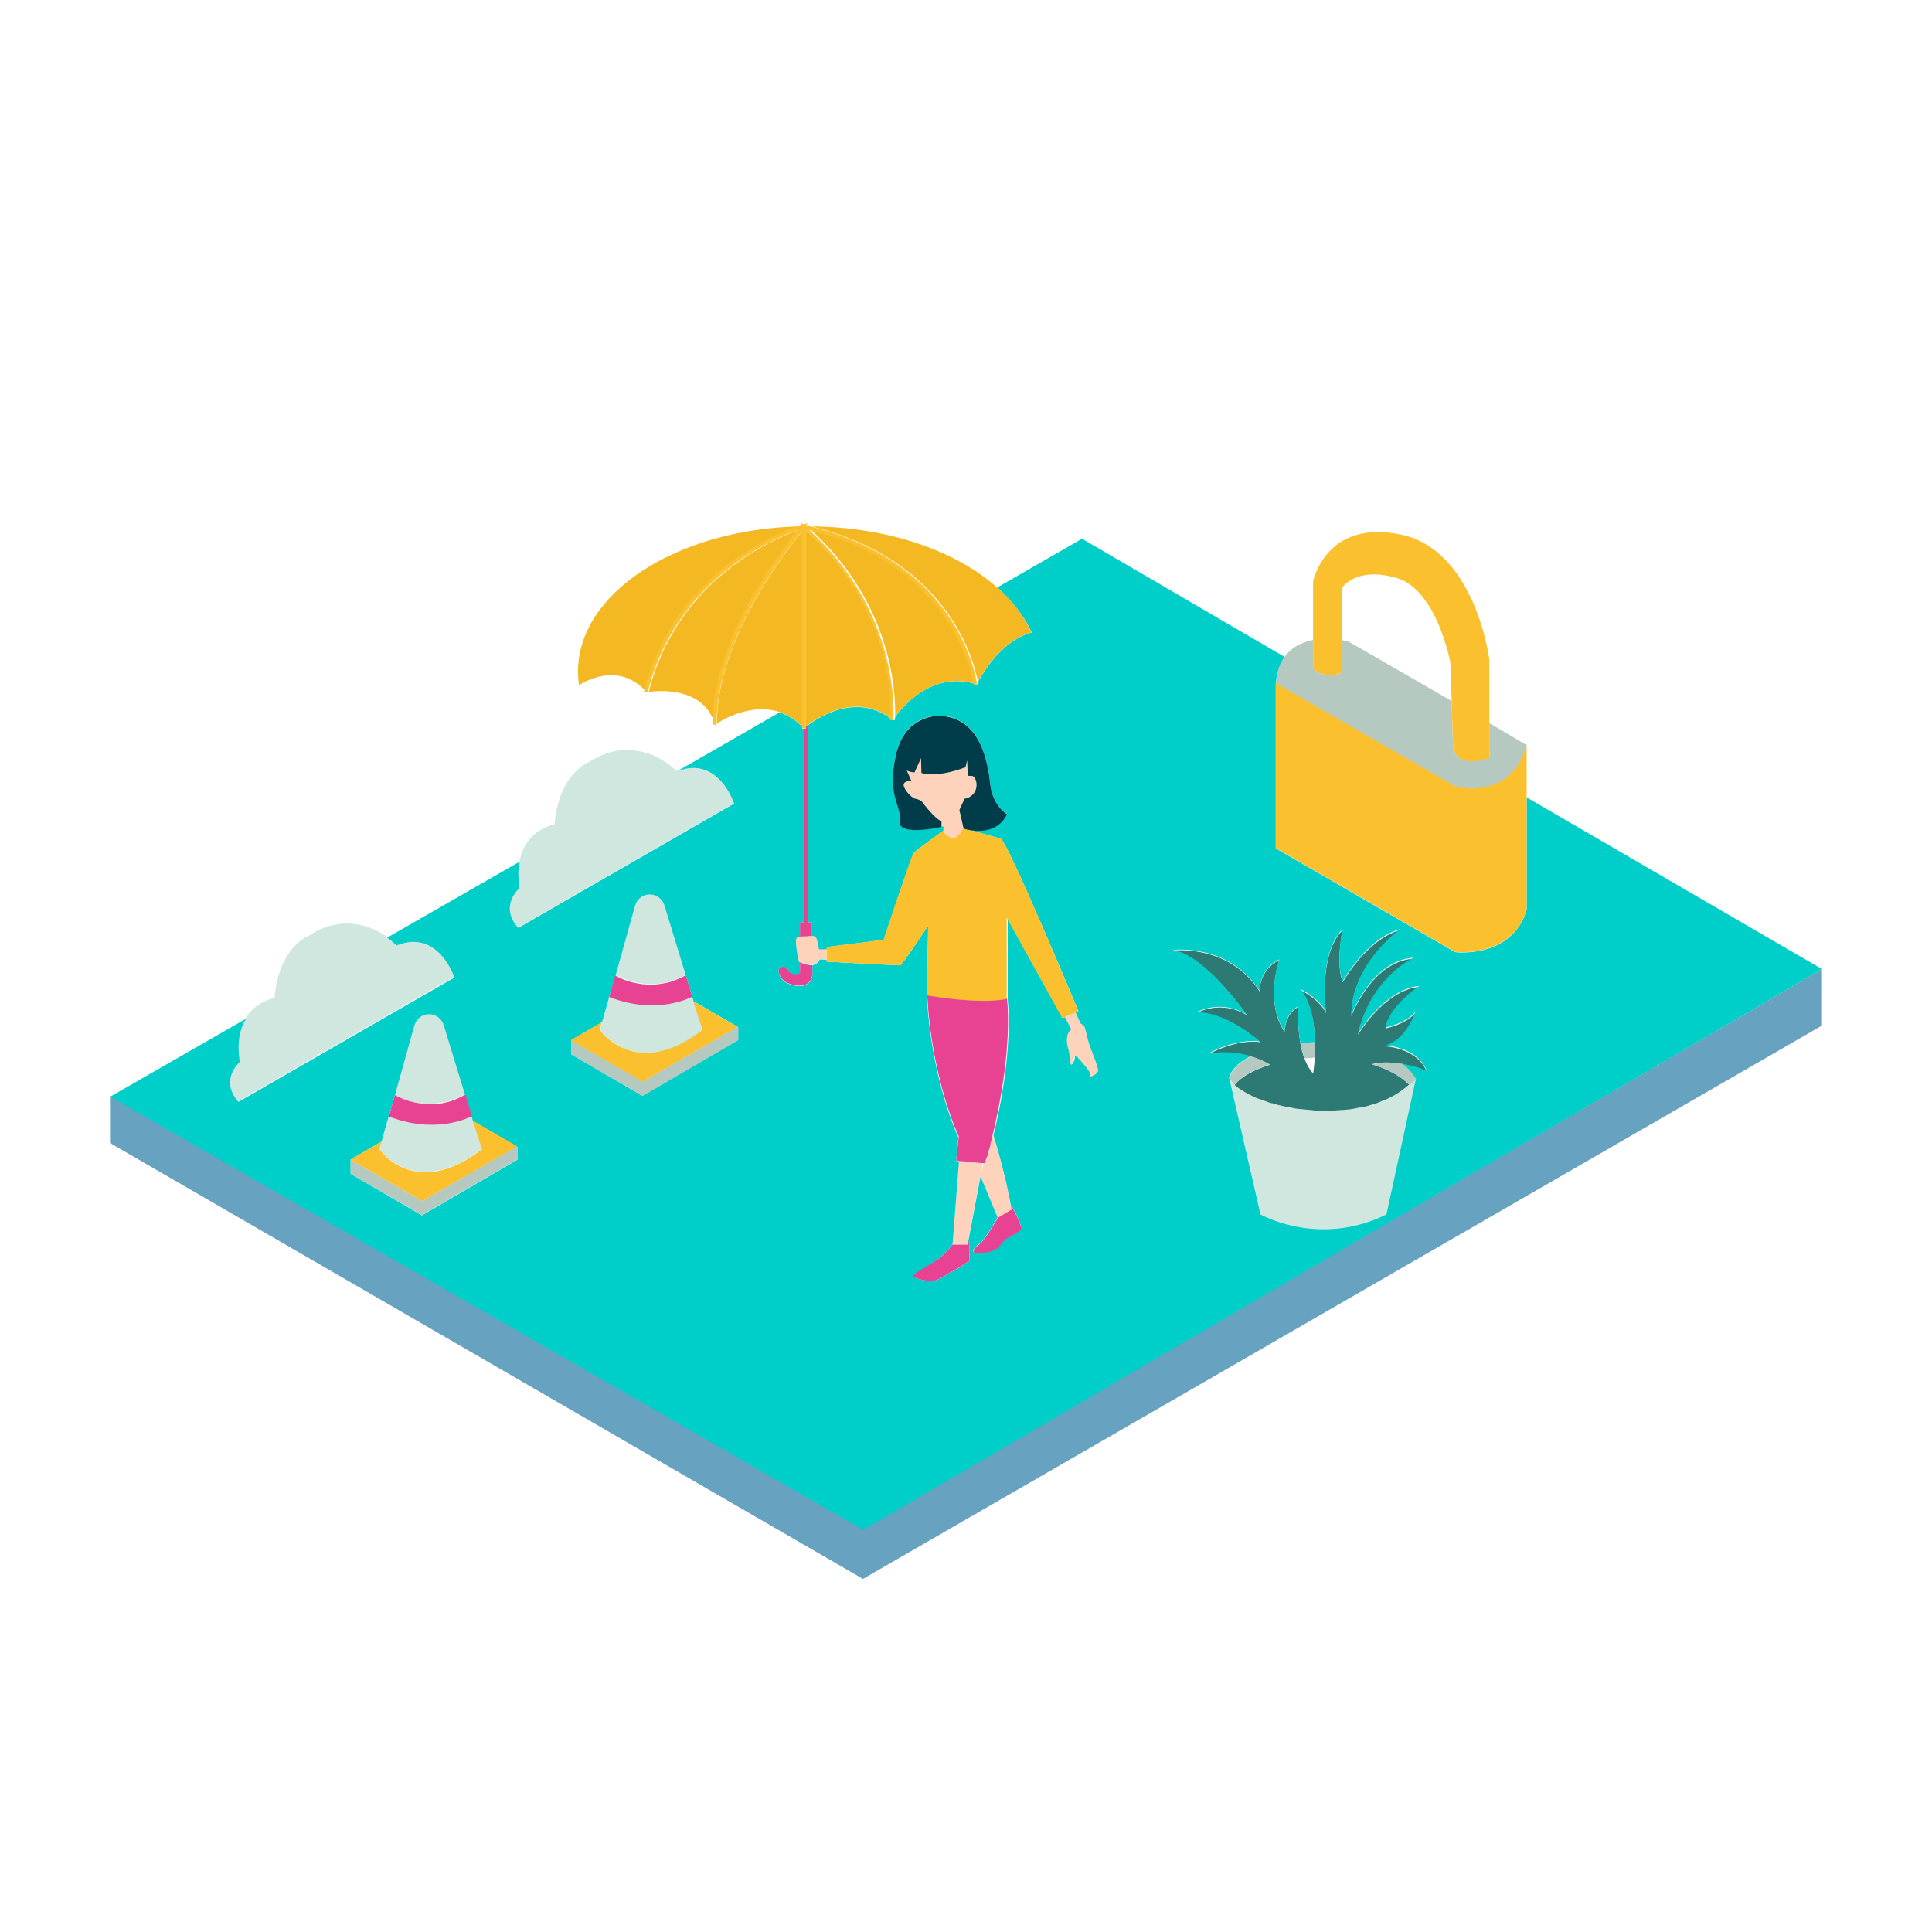
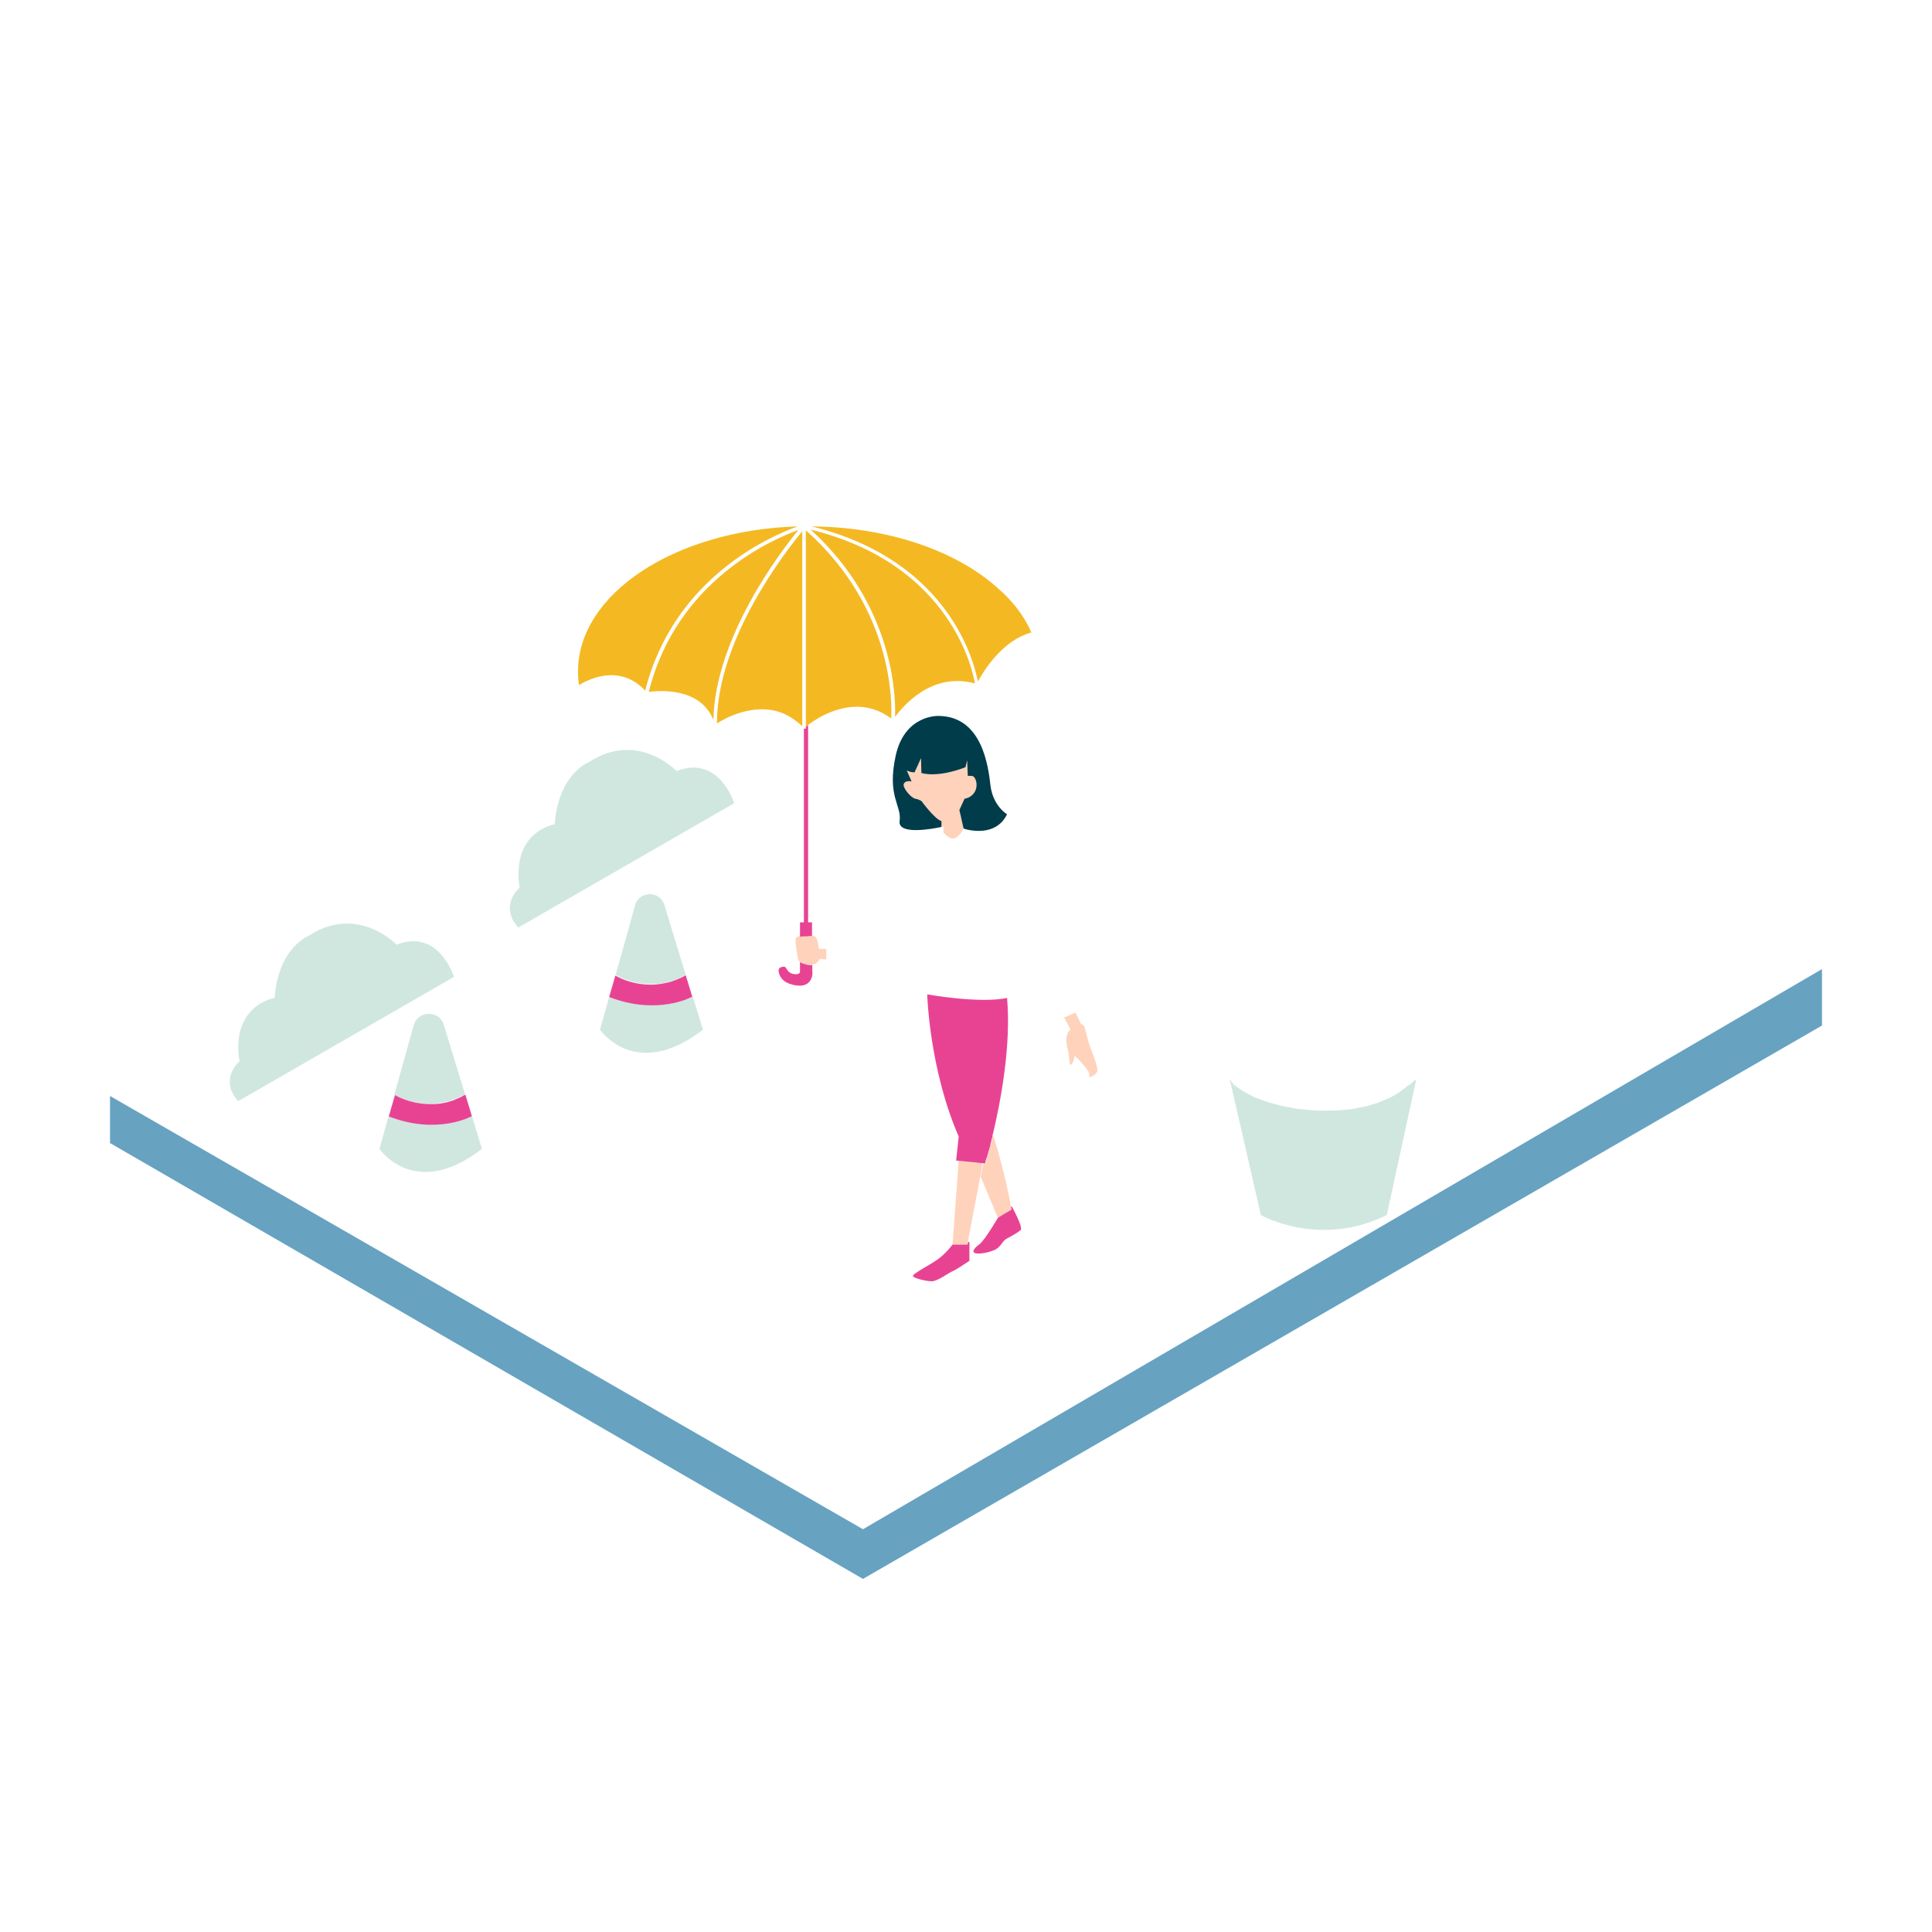
<svg xmlns="http://www.w3.org/2000/svg" version="1.1" id="color_x5F_1" x="0px" y="0px" width="600px" height="600px" viewBox="0 0 600 600" enable-background="new 0 0 600 600" xml:space="preserve">
  <polygon id="color_x5F_10" fill="#67A2C1" points="565.832,300.957 268,474.92 34.167,340.366 34.167,354.98 268,490.341   565.832,318.495 " />
  <path id="color_x5F_9" fill="#D0E7DF" d="M137.779,318.092l6.652,21.771h-0.101c-0.403,0.202-0.706,0.403-1.109,0.604  c-0.705,0.303-1.411,0.605-2.116,0.907c-0.403,0.101-0.706,0.202-1.008,0.403c-2.117,0.604-4.133,0.907-5.947,1.008  c-4.334,0.101-7.862-1.008-9.877-1.915c-1.109-0.504-1.814-0.907-1.814-0.907l6.047-21.67c0.604-2.016,2.419-3.426,4.535-3.426  C135.36,314.766,137.174,316.177,137.779,318.092z M146.346,346.615c0,0-10.583,5.846-25.601,0l0.706-2.721l-3.628,12.9l0,0  c0,0,10.986,16.127,31.85,0l0,0l-3.125-10.281L146.346,346.615z M208.634,304.687c0.302-0.101,0.706-0.201,1.008-0.403  c0.706-0.302,1.411-0.604,2.117-0.906c0.403-0.202,0.706-0.404,1.109-0.605h0.101l-6.652-21.771  c-0.605-2.016-2.419-3.326-4.536-3.326s-4.032,1.411-4.536,3.427l-6.047,21.669c0,0,0.604,0.403,1.814,0.907  c2.016,0.907,5.543,2.017,9.877,1.915C204.603,305.594,206.619,305.291,208.634,304.687z M214.883,309.524  c0,0-10.583,5.847-25.601,0l0.706-2.722l-3.024,10.684l-0.604,2.318c0,0,4.737,6.955,13.909,7.156  c4.838,0.102,10.785-1.612,18.042-7.156l-3.125-10.28H214.883z M123.165,293.398c0,0-1.008-1.109-2.923-2.419  c-4.435-3.125-13.606-7.358-24.29-0.403c0,0-9.474,3.528-10.684,19.352c0,0-5.745,0.907-8.97,6.249  c-1.814,2.923-2.923,7.257-1.915,13.405c0,0-6.551,5.543-0.403,12.396l67.025-38.602  C141.004,303.377,136.268,288.157,123.165,293.398z M437.729,336.939C437.729,336.939,437.628,336.939,437.729,336.939  c-0.201,0-0.302,0.101-0.504,0.201c-0.201,0.202-0.504,0.403-0.705,0.605c-0.303,0.201-0.504,0.402-0.807,0.604  c-0.302,0.202-0.504,0.403-0.806,0.604c-0.303,0.201-0.605,0.403-0.907,0.605c-0.303,0.201-0.504,0.302-0.807,0.504  c-0.604,0.302-1.108,0.604-1.714,0.906c-0.302,0.102-0.604,0.303-0.906,0.403c-0.303,0.101-0.706,0.302-1.008,0.403  c-0.303,0.101-0.605,0.201-0.907,0.403c-0.303,0.101-0.605,0.201-1.008,0.403c-0.303,0.101-0.706,0.201-1.009,0.302  c-0.302,0.101-0.705,0.202-1.008,0.303c-0.302,0.101-0.705,0.201-1.008,0.302c-0.302,0.102-0.705,0.202-1.008,0.202  c-0.302,0.101-0.705,0.202-1.008,0.202c-0.302,0.1-0.705,0.1-1.008,0.201c-0.303,0.101-0.705,0.101-1.008,0.201  c-0.403,0.102-0.706,0.102-1.108,0.201c-0.303,0-0.706,0.102-1.008,0.102c-0.403,0-0.807,0.101-1.21,0.101  c-0.504,0-1.108,0.101-1.612,0.101s-0.907,0.102-1.411,0.102c-0.303,0-0.706,0-1.008,0c-0.403,0-0.807,0-1.109,0  c-0.402,0-0.705,0-1.108,0s-0.705,0-1.108,0s-0.706,0-1.108,0c-0.403,0-0.706,0-1.109-0.102c-0.403,0-0.705-0.101-1.108-0.101  s-0.706-0.101-1.008-0.101c-0.403,0-0.706-0.102-1.108-0.102c-0.303,0-0.706-0.1-1.009-0.1c-0.302,0-0.705-0.102-1.008-0.102  c-0.302-0.101-0.705-0.101-1.008-0.201c-0.302-0.102-0.705-0.102-1.008-0.201c-0.403-0.102-0.705-0.102-1.108-0.202  c-0.604-0.101-1.21-0.202-1.814-0.403c-0.302-0.101-0.604-0.101-0.907-0.201c-0.302-0.102-0.705-0.202-1.008-0.303  c-0.302-0.101-0.604-0.201-0.907-0.201c-0.302-0.102-0.604-0.202-0.907-0.303c-0.302-0.102-0.504-0.201-0.806-0.303  c-0.303-0.101-0.604-0.201-0.907-0.303c-0.303-0.1-0.504-0.201-0.807-0.302c-0.302-0.101-0.604-0.202-0.907-0.302  c-0.201-0.102-0.504-0.202-0.705-0.303c-0.303-0.102-0.604-0.201-0.807-0.403c-0.201-0.101-0.403-0.202-0.604-0.302  c-0.303-0.102-0.504-0.303-0.807-0.404c-0.201-0.1-0.402-0.201-0.504-0.302c-0.907-0.504-1.713-1.008-2.419-1.512  c-0.101-0.101-0.302-0.202-0.402-0.303c-0.202-0.101-0.303-0.302-0.505-0.403c-0.101-0.101-0.101-0.101-0.201-0.201l-0.101,0.101  c0,0-0.504-0.604-1.411-1.915l9.676,42.23c0,0,18.142,10.382,39.106,0l9.172-42.23C439.14,335.629,438.435,336.334,437.729,336.939z   M210.348,239.375c-0.101,0-0.101,0-0.202,0.101c0,0-11.994-12.7-27.213-2.822c0,0-9.474,3.528-10.684,19.352  c0,0-9.071,1.411-10.885,11.49c-0.403,2.318-0.504,4.938,0,8.164c0,0-6.552,5.543-0.403,12.397l67.025-38.603  C228.087,249.454,223.35,234.437,210.348,239.375z" />
-   <path id="color_x5F_8" fill="#2D7974" d="M426.037,330.488c4.737,1.412,8.769,3.528,11.591,6.35  c-0.101,0.102-0.302,0.202-0.403,0.303c-0.201,0.202-0.504,0.403-0.705,0.605c-0.303,0.201-0.504,0.402-0.807,0.604  c-0.302,0.201-0.504,0.403-0.806,0.604c-0.303,0.201-0.605,0.403-0.907,0.605c-0.303,0.201-0.504,0.302-0.807,0.504  c-0.604,0.302-1.108,0.604-1.713,0.906c-0.303,0.102-0.605,0.303-0.907,0.403c-0.303,0.101-0.706,0.302-1.008,0.403  c-0.303,0.101-0.605,0.201-0.907,0.402c-0.303,0.102-0.605,0.202-1.008,0.404c-0.303,0.101-0.706,0.201-1.008,0.302  c-0.303,0.101-0.706,0.202-1.009,0.303c-0.302,0.101-0.705,0.201-1.008,0.302c-0.302,0.102-0.705,0.202-1.008,0.202  c-0.302,0.101-0.705,0.201-1.008,0.201c-0.302,0.101-0.705,0.101-1.008,0.202c-0.303,0.101-0.705,0.101-1.008,0.201  c-0.403,0.102-0.705,0.102-1.108,0.201c-0.303,0-0.706,0.102-1.008,0.102c-0.403,0-0.807,0.101-1.21,0.101  c-0.504,0-1.108,0.101-1.612,0.101s-0.907,0.102-1.411,0.102c-0.303,0-0.706,0-1.008,0c-0.403,0-0.807,0-1.109,0  c-0.402,0-0.705,0-1.108,0s-0.705,0-1.108,0s-0.706,0-1.108,0c-0.403,0-0.706,0-1.109-0.102c-0.403,0-0.705-0.101-1.108-0.101  s-0.706-0.101-1.008-0.101c-0.403,0-0.706-0.102-1.108-0.102c-0.303,0-0.706-0.1-1.008-0.1c-0.303,0-0.706-0.102-1.009-0.102  c-0.302-0.101-0.705-0.101-1.008-0.201c-0.302-0.102-0.705-0.102-1.008-0.202c-0.403-0.101-0.705-0.101-1.108-0.201  c-0.604-0.101-1.21-0.202-1.814-0.403c-0.302-0.101-0.604-0.101-0.907-0.201c-0.302-0.102-0.705-0.202-1.008-0.303  c-0.302-0.101-0.604-0.201-0.907-0.201c-0.302-0.102-0.604-0.202-0.906-0.303c-0.303-0.102-0.505-0.201-0.807-0.303  c-0.303-0.101-0.604-0.201-0.907-0.303c-0.303-0.1-0.504-0.201-0.807-0.302c-0.302-0.101-0.604-0.202-0.907-0.302  c-0.201-0.102-0.504-0.202-0.705-0.303c-0.303-0.102-0.604-0.201-0.807-0.403c-0.201-0.101-0.402-0.202-0.604-0.302  c-0.303-0.102-0.504-0.303-0.807-0.404c-0.201-0.1-0.402-0.201-0.504-0.302c-0.907-0.504-1.713-1.008-2.419-1.512  c-0.101-0.101-0.302-0.202-0.402-0.303c-0.202-0.101-0.303-0.302-0.504-0.403c-0.102-0.101-0.102-0.101-0.202-0.201  c2.218-2.721,6.148-4.737,10.986-6.249c-1.714-1.008-3.629-1.915-5.846-2.52c-3.729-1.108-8.063-1.612-13.204-0.807  c0,0,8.467-4.737,16.026-3.729c0,0-10.281-9.272-19.654-9.07c0,0,7.458-4.233,15.521,0.705c0,0-13.002-18.747-22.98-20.057  c0,0,17.538-2.116,26.911,12.7c0,0-0.201-6.652,6.148-9.777c0,0-4.637,12.902,1.612,22.375c0,0,0-5.544,4.233-7.761  c0,0-0.303,5.645,0.705,11.389c0.303,1.613,0.706,3.226,1.311,4.738c0.604,1.713,1.512,3.225,2.621,4.535  c0,0,0.302-1.814,0.504-4.637c0.101-1.411,0.101-3.023,0.101-4.838c-0.101-5.442-1.008-11.994-4.435-16.429  c0,0,6.249,3.124,7.861,7.257c0,0-2.621-18.142,5.141-25.903c0,0-2.218,9.877,0,16.227c0,0,7.357-13.304,17.839-16.227  c0,0-15.219,10.785-15.118,26.709c0,0,6.249-17.034,19.352-17.84c0,0-13.203,5.846-17.336,23.686c0,0,8.164-13.909,19.05-14.917  c0,0-9.374,6.148-10.482,12.901c0,0,6.854-1.411,9.373-5.039c0,0-2.821,8.768-9.373,10.582c0,0,9.776,0.403,12.801,7.861  c0,0-3.226-1.41-7.459-2.116C432.689,329.783,429.363,329.683,426.037,330.488z" />
-   <path id="color_x5F_7" fill="#B5C9C1" d="M160.457,355.988l0.302-0.101v4.132l-29.733,17.336l-22.174-12.8v-4.435l22.274,12.9  L160.457,355.988z M228.994,318.898l-29.33,16.932l-22.274-12.8v4.435l22.274,12.901l29.733-17.336v-4.132H228.994L228.994,318.898z   M462.523,224.559v10.684c-11.591,4.032-11.289-4.233-11.289-4.233l-0.403-13.304L418.68,199.16c0,0-0.807-0.202-2.016-0.403v10.18  c-6.048,2.318-8.87-1.512-8.87-1.512v-8.668c-0.302,0-0.504,0.101-0.806,0.202c-0.706,0.101-1.311,0.302-2.016,0.605  c-2.318,0.806-4.436,2.217-6.048,4.435c-1.411,2.016-2.419,4.636-2.722,8.265l55.737,32.051c0,0,17.234,5.04,22.174-12.901  L462.523,224.559z M439.745,334.822c-1.009-1.713-2.419-3.225-4.032-4.434c-2.923-0.504-6.35-0.605-9.575,0.201  c4.737,1.41,8.77,3.527,11.591,6.35l0.102,0.101c0.705-0.604,1.41-1.31,2.016-2.016  C439.745,334.924,439.745,334.924,439.745,334.822L439.745,334.822L439.745,334.822z M381.791,334.822  C381.791,334.822,381.689,334.822,381.791,334.822c0,0.102,0,0.102,0,0.102s0,0.101,0.101,0.101c0.907,1.31,1.411,1.915,1.411,1.915  l0.101-0.102c2.218-2.721,6.148-4.736,10.986-6.248c-1.714-1.008-3.629-1.915-5.846-2.52  C385.016,329.783,382.597,332.102,381.791,334.822z M403.863,323.938c0.303,1.613,0.706,3.225,1.311,4.737  c1.008-0.101,2.016-0.101,3.125-0.202c0.101-1.41,0.101-3.023,0.101-4.838C406.888,323.736,405.375,323.837,403.863,323.938z" />
  <path id="color_x5F_6" fill="#F4B922" d="M320.309,196.439c-9.171,2.419-15.018,12.296-16.63,15.219  c-1.008-5.443-8.567-37.595-51.604-48.178c23.786,0.202,44.75,7.56,57.55,18.949C314.463,186.562,318.092,191.298,320.309,196.439z   M251.772,164.488c26.205,23.887,26.407,52.612,26.205,58.156c2.318-3.225,11.389-14.11,24.794-10.381  C302.268,209.239,295.918,175.273,251.772,164.488z M247.741,163.48c-37.998,1.109-68.234,20.864-68.234,45.053  c0,1.411,0.101,2.822,0.302,4.233c1.915-1.209,12.296-7.156,20.561,1.713C209.34,179.002,240.081,166.202,247.741,163.48z   M201.478,214.883c2.923-0.403,15.925-1.613,20.057,8.668c0.605-25.802,21.065-52.411,26.407-58.962  C240.182,167.411,210.146,180.111,201.478,214.883z M250.26,164.69v60.978c2.722-2.218,15.119-11.087,26.508-2.52  C276.97,219.721,278.078,189.383,250.26,164.69z M242.097,221.132c2.419,0.806,4.737,2.217,7.055,4.435v-60.575  c-4.838,5.846-26.508,33.361-26.508,59.667C224.861,223.249,233.529,218.31,242.097,221.132z" />
  <path id="color_x5F_5" fill="#FFD2BB" d="M296.019,260.44c-1.512,0-3.024-1.915-3.024-1.915v-0.504v-1.411  c0,0-0.202,0.101-0.604,0.101v-1.713c-2.117-0.605-6.148-6.148-6.148-6.148s-0.706-0.604-2.016-0.806  c-1.311-0.302-4.032-3.427-3.528-4.636c0.605-1.209,2.419-0.706,2.419-0.706l-1.512-3.427c1.109,0.604,2.419,0.604,2.419,0.604  l2.016-4.435l0.101,4.636c5.745,1.512,13.707-1.814,13.707-1.814l0.504-2.117l0.202,4.838c0,0,0.201-0.101,1.311,0  c1.107,0.101,2.016,2.721,0.906,4.838c-1.108,2.016-3.225,2.217-3.225,2.217l-1.613,3.528c0,0,0.807,3.326,1.311,5.745l0,0l0,0l0,0  c0,0,0,0,0,0.101l0,0c0,0,0,0.101-0.101,0.101l0,0c0,0-0.101,0.101-0.101,0.202l0,0c0,0.101-0.101,0.101-0.101,0.202l0,0  c0,0.101-0.101,0.101-0.101,0.202l0,0c-0.101,0.101-0.101,0.202-0.202,0.202c0,0,0,0,0,0.101c-0.101,0.101-0.101,0.202-0.202,0.202  c0,0,0,0,0,0.101c-0.101,0.101-0.101,0.202-0.201,0.202c0,0,0,0-0.101,0.101c-0.101,0.101-0.101,0.101-0.202,0.201  c0,0,0,0-0.101,0.101c-0.101,0.101-0.101,0.101-0.202,0.202c0,0,0,0-0.101,0.101c-0.101,0.101-0.101,0.101-0.201,0.202  c0,0-0.101,0-0.101,0.101c-0.101,0.101-0.101,0.101-0.202,0.101c0,0-0.101,0-0.101,0.101c-0.101,0-0.101,0.101-0.202,0.101h-0.101  c-0.101,0-0.101,0-0.202,0.101h-0.101C296.22,260.44,296.12,260.44,296.019,260.44z M295.817,386.527h4.636l0.101-0.705  l4.637-24.492l-7.459-0.807L295.817,386.527z M308.315,352.864c-0.101,0.302-0.202,0.604-0.202,1.008  c0,0.101-0.101,0.302-0.101,0.403c-0.101,0.303-0.101,0.604-0.201,0.906c0,0.102,0,0.202-0.102,0.303  c-0.101,0.303-0.201,0.705-0.201,1.008c0,0.102-0.101,0.202-0.101,0.303c-0.101,0.201-0.101,0.504-0.202,0.705  c0,0.102,0,0.202-0.101,0.303c-0.101,0.303-0.101,0.504-0.201,0.807c0,0.101,0,0.201-0.102,0.303c0,0.201-0.101,0.302-0.101,0.504  c0,0.1,0,0.201-0.101,0.201c-0.101,0.201-0.101,0.402-0.201,0.604c0,0.101,0,0.101-0.102,0.202c0,0.1-0.101,0.201-0.101,0.302v0.101  c0,0.102-0.101,0.201-0.101,0.303v0.101c0,0.101,0,0.101,0,0.202l0,0v0.101l-3.326-0.303l1.411,0.101l1.21,0.102l-0.807,4.031  l5.342,12.801l4.233-2.521c-2.016-11.691-5.645-22.979-5.645-22.979C308.315,352.662,308.315,352.764,308.315,352.864z   M338.451,324.845c-0.807-2.218-1.512-5.946-1.814-6.249c-0.302-0.303-1.008-0.705-1.008-0.705l-1.612-3.428l-1.411,0.605  l-2.116,0.906l2.016,3.83c0,0-0.604,0.102-1.109,1.512c-0.504,1.311-0.101,3.428,0.202,4.637c0.403,1.109,0.403,3.629,0.705,4.535  c0.303,0.807,1.411-1.209,1.311-2.317s4.031,3.829,4.435,4.636c0.504,0.807,0.101,1.412,0.303,1.613  c0.302,0.201,2.217-0.706,2.419-1.814C341.071,331.396,339.258,327.063,338.451,324.845z M254.292,294.507  c-0.202-1.008-0.403-3.023-1.008-3.527c-0.302-0.303-0.605-0.403-1.109-0.403c-0.202,0-0.403,0-0.706,0h-0.101  c-0.202,0-0.302,0-0.504,0c-0.807,0-1.713,0-2.419,0.101l0,0c-0.605,0.101-1.109,0.303-1.311,0.706  c-0.302,0.807,0.504,5.947,0.807,6.753c0.101,0.202,0.201,0.303,0.403,0.504c0.504,0.302,1.311,0.604,2.016,0.806h0.101  c0.101,0,0.202,0,0.302,0.101c0.101,0,0.202,0,0.303,0c0.101,0,0.101,0,0.201,0c0.101,0,0.303,0,0.403,0.101  c0.202,0,0.302,0,0.504,0c0.907-0.101,1.613-0.706,1.814-1.008c0.302-0.303,0.504-0.807,0.504-0.807l2.117,0.101v-3.226h-2.419  C254.393,294.708,254.292,294.608,254.292,294.507z" />
-   <path id="color_x5F_4" fill="#00CEC9" d="M565.832,300.957l-91.718-53.317v34.974c-4.637,15.219-22.174,13.103-22.174,13.103  l-55.736-32.252v-51.201c0.302-3.628,1.31-6.249,2.721-8.265l-62.893-36.688l-26.306,15.119c4.736,4.233,8.365,8.869,10.684,14.01  c-9.172,2.419-15.018,12.296-16.631,15.219c0.102,0.504,0.102,0.705,0.102,0.806l-1.109,0.101c0,0,0-0.101,0-0.202  c-13.405-3.83-22.476,7.056-24.794,10.382c0,0.604-0.101,0.907-0.101,0.907l-1.109-0.101c0,0,0-0.101,0-0.302  c-11.389-8.567-23.787,0.302-26.508,2.52l0,0c0.202-0.202,0.403-0.302,0.706-0.605v61.28h1.209v4.233l0,0  c0.504,0,0.706,0,1.109,0.403c0.604,0.504,0.806,2.52,1.008,3.528c0,0.101,0,0.101,0.101,0.202h2.419v-0.706l17.638-2.218  c0,0,8.668-26.104,9.374-27.011c0.706-0.907,9.172-6.854,9.172-6.854v-1.411c0,0-0.202,0.101-0.604,0.101  c-2.722,0.604-13.607,2.621-13.002-1.814c0.706-5.039-4.032-7.66-1.209-20.359c2.822-12.8,13.304-12.296,13.304-12.296  c13.405,0.101,15.421,15.421,16.126,21.67c0.706,6.35,5.141,8.87,5.141,8.87c-3.023,6.249-9.877,5.342-12.498,4.737  c2.419,0.706,8.769,2.419,10.482,2.923c2.116,0.605,24.189,53.621,24.189,53.621l-2.318,1.008l1.411-0.605l1.612,3.428  c0,0,0.604,0.302,1.008,0.705s1.008,4.031,1.814,6.249s2.62,6.552,2.52,7.66c-0.201,1.108-2.116,1.915-2.419,1.813  c-0.302-0.201,0.101-0.806-0.302-1.612c-0.504-0.806-4.536-5.846-4.436-4.636c0.102,1.108-1.008,3.225-1.31,2.318  c-0.303-0.908-0.303-3.326-0.706-4.536c-0.403-1.108-0.705-3.326-0.201-4.636c0.504-1.311,1.108-1.513,1.108-1.513l-2.016-3.829  l-0.504,0.201l-17.235-31.144v25.197c1.311,14.918-1.915,32.253-4.435,42.433c0,0,3.629,11.39,5.645,22.98  c-0.101-0.303-0.101-0.604-0.202-0.907h0.303c0,0,3.629,6.35,2.62,7.257c-0.906,0.907-2.721,1.813-4.232,2.62  s-1.915,2.722-4.032,3.629c-2.116,0.807-4.938,1.209-5.946,0.906c-1.008-0.402-0.302-1.41,1.512-2.821  c1.814-1.311,5.645-8.164,5.645-8.164l-5.342-12.8l0.806-4.032l-4.636,24.492h0.403v5.846c0,0-4.334,3.023-5.241,3.226  c-0.907,0.302-4.637,3.124-6.451,3.124s-5.644-1.008-5.846-1.612c-0.101-0.605,5.342-3.326,7.761-5.241  c2.419-1.814,4.536-4.536,4.536-4.536l2.016-26.004l7.458,0.807l-1.209-0.101l-7.156-0.706l0.706-7.256  c-9.172-21.065-9.776-44.146-9.776-44.146l0.403-21.669c0,0-8.063,12.196-8.668,12.296c-0.604,0.101-22.879-1.109-22.879-1.109  v-0.604l-2.117-0.101c0,0-0.202,0.504-0.504,0.807c-0.202,0.302-1.008,0.907-1.814,1.008l0,0v1.915c0,0,0.403,2.116-1.209,3.628  c-1.613,1.512-4.737,0.908-6.652,0c-1.915-0.906-2.621-2.822-2.621-3.83c0-1.007,1.311-1.31,1.915-1.108  c0.605,0.101,0.706,1.814,2.621,2.218c1.915,0.402,2.117-0.605,2.117-0.605v-3.124l0,0c-0.202-0.101-0.403-0.302-0.403-0.504  c-0.302-0.806-1.109-5.946-0.806-6.753c0.202-0.403,0.604-0.604,1.31-0.706v-4.435h1.209v-60.171h-0.604v-0.605  c-2.218-2.217-4.637-3.628-7.056-4.435l-31.749,18.243c12.901-4.939,17.638,10.079,17.638,10.079l-67.025,38.603  c-6.148-6.854,0.403-12.397,0.403-12.397c-0.504-3.226-0.504-5.947,0-8.164l-41.122,23.584c1.814,1.311,2.923,2.419,2.923,2.419  c13.103-5.241,17.941,9.979,17.941,9.979L74.08,342.18c-6.148-6.854,0.403-12.396,0.403-12.396  c-1.008-6.148,0.101-10.482,1.915-13.404l-42.13,24.189L268.1,475.122L565.832,300.957z M391.164,307.711  c0,0-0.201-6.652,6.148-9.777c0,0-4.637,12.901,1.612,22.375c0,0,0-5.543,4.233-7.76c0,0-0.303,5.644,0.705,11.389  c1.513-0.101,3.024-0.201,4.536-0.303c-0.101-5.442-1.008-11.994-4.435-16.428c0,0,6.249,3.124,7.861,7.256  c0,0-2.621-18.142,5.141-25.902c0,0-2.218,9.877,0,16.227c0,0,7.357-13.304,17.839-16.227c0,0-15.219,10.784-15.118,26.709  c0,0,6.249-17.033,19.352-17.84c0,0-13.203,5.846-17.336,23.686c0,0,8.164-13.908,19.05-14.916c0,0-9.374,6.147-10.482,12.9  c0,0,6.854-1.411,9.373-5.039c0,0-2.821,8.768-9.373,10.582c0,0,9.776,0.404,12.8,7.861c0,0-3.225-1.41-7.458-2.115  c1.714,1.31,3.023,2.821,4.031,4.434c0,0,0,0,0.102-0.1v0.1l0,0c0,0,0,0,0,0.102l-9.172,42.23c-20.965,10.381-39.106,0-39.106,0  l-9.676-42.23c0,0,0-0.102-0.101-0.102c0,0,0,0,0-0.1v-0.102c0,0,0,0,0,0.102c0.806-2.723,3.225-4.939,6.753-6.754  c-3.729-1.108-8.063-1.612-13.204-0.807c0,0,8.467-4.736,16.025-3.729c0,0-10.28-9.273-19.653-9.071c0,0,7.458-4.233,15.521,0.706  c0,0-13.002-18.747-22.98-20.058C364.253,295.011,381.791,292.895,391.164,307.711z M160.759,360.121l-29.733,17.336l-22.174-12.901  v-4.435l9.575-5.543l-0.605,2.317l0,0l3.628-12.901l-0.705,2.722l1.915-6.651c0,0,0.605,0.402,1.814,0.906  c-1.109-0.504-1.814-0.906-1.814-0.906l6.047-21.67c0.605-2.016,2.419-3.428,4.536-3.428s3.931,1.412,4.536,3.326l6.652,21.771  l2.016,6.651l3.125,10.28l0,0l-2.721-8.869l13.707,7.963l-0.101,0.101l0.302-0.101V360.121L160.759,360.121z M229.296,323.03  l-29.733,17.336l-22.174-12.901v-4.435l9.575-5.544l3.024-10.684l-0.706,2.722l1.915-6.651c0,0,0.604,0.402,1.814,0.906  c-1.108-0.504-1.814-0.906-1.814-0.906l6.047-21.67c0.604-2.016,2.419-3.427,4.536-3.427c2.116,0,3.931,1.411,4.535,3.326  l6.652,21.771l2.016,6.651l3.125,10.28c-7.156,5.544-13.203,7.258-18.041,7.156c4.838,0.102,10.784-1.612,18.041-7.156l-2.721-8.869  l13.708,7.963l-0.101,0.101l0.303-0.101V323.03L229.296,323.03z" />
  <path id="color_x5F_3" fill="#E84393" d="M144.532,339.963l2.016,6.652l-0.202,0.101c0,0-10.583,5.846-25.601,0l1.915-6.651  c0,0,0.605,0.402,1.814,0.906c2.016,0.907,5.543,2.016,9.877,1.915c1.814,0,3.83-0.302,5.946-1.008  c0.303-0.101,0.706-0.202,1.008-0.403c0.705-0.303,1.411-0.604,2.116-0.906C143.726,340.266,144.028,340.164,144.532,339.963  L144.532,339.963z M212.968,302.873c-0.403,0.201-0.706,0.402-1.109,0.604c-0.705,0.303-1.411,0.605-2.116,0.908  c-0.403,0.101-0.706,0.201-1.008,0.402c-2.116,0.605-4.132,0.908-5.946,1.008c-4.334,0.102-7.862-1.008-9.877-1.914  c-1.109-0.504-1.814-0.908-1.814-0.908l-1.915,6.652c15.018,5.846,25.6,0,25.6,0l0.202-0.101L212.968,302.873L212.968,302.873z   M251.369,290.677h0.101c0.303,0,0.504,0,0.706,0l0,0v-4.233h-1.209v-61.28c-0.302,0.202-0.504,0.403-0.706,0.605v0.504h-0.604  v60.171h-1.209v4.435l0,0c0.706-0.101,1.512-0.101,2.419-0.101C251.067,290.677,251.268,290.677,251.369,290.677z M296.926,360.424  l7.156,0.705l-1.411-0.101l3.326,0.302c0,0,0,0,0-0.101l0,0c0,0,0-0.101,0-0.202v-0.1c0-0.102,0.101-0.202,0.101-0.303v-0.102  c0-0.1,0.101-0.201,0.101-0.302s0-0.101,0.102-0.202c0-0.201,0.101-0.402,0.201-0.604c0-0.102,0-0.202,0.101-0.202  c0-0.202,0.101-0.302,0.101-0.504c0-0.101,0-0.202,0.102-0.302c0.101-0.202,0.101-0.505,0.201-0.807c0-0.102,0-0.202,0.101-0.303  c0.102-0.201,0.102-0.403,0.202-0.705c0-0.102,0.101-0.202,0.101-0.303c0.101-0.303,0.201-0.605,0.201-1.008  c0-0.102,0-0.201,0.102-0.303c0.101-0.303,0.101-0.604,0.201-0.906c0-0.102,0.101-0.303,0.101-0.404  c0.101-0.302,0.202-0.604,0.202-1.008c0-0.101,0-0.201,0.101-0.302c2.419-10.18,5.745-27.516,4.435-42.433  c-8.566,1.814-24.794-1.108-24.794-1.108s0.604,23.081,9.776,44.146L296.926,360.424z M300.454,386.527h-4.636  c0,0-2.016,2.722-4.536,4.536c-2.52,1.813-7.962,4.535-7.761,5.241c0.101,0.604,4.032,1.612,5.846,1.612s5.543-2.822,6.451-3.124  c0.907-0.303,5.241-3.226,5.241-3.226v-5.846h-0.403L300.454,386.527z M314.262,374.735h-0.303c0.102,0.302,0.102,0.604,0.202,0.907  l-4.233,2.52c0,0-3.931,6.753-5.645,8.164c-1.814,1.311-2.52,2.419-1.512,2.822c1.008,0.402,3.83,0,5.947-0.907  c2.116-0.806,2.419-2.822,4.031-3.628c1.512-0.807,3.326-1.814,4.233-2.621C317.789,381.085,314.262,374.735,314.262,374.735z   M252.276,299.748L252.276,299.748c-0.202,0-0.303,0-0.504,0c-0.101,0-0.303,0-0.403-0.101c-0.101,0-0.101,0-0.202,0  s-0.202,0-0.302,0c-0.101,0-0.202,0-0.302-0.101h-0.101c-0.706-0.202-1.512-0.403-2.016-0.806v3.125c0,0-0.101,1.008-2.117,0.604  c-1.915-0.402-2.016-2.015-2.621-2.217c-0.604-0.101-1.915,0.101-1.915,1.109c0,1.008,0.706,2.922,2.621,3.829s5.04,1.513,6.652,0  c1.612-1.512,1.209-3.628,1.209-3.628V299.748z" />
-   <path id="color_x5F_2" fill="#FBC02D" d="M250.26,164.69v60.978l0,0v0.504h-0.604h-0.605v-0.605v-60.575  c-4.838,5.846-26.507,33.361-26.507,59.667c0,0.101,0,0.202,0,0.403h-0.605h-0.604c0-0.504,0-1.008,0-1.512  c0.604-25.802,21.065-52.411,26.407-58.962c-7.761,2.721-37.897,15.521-46.565,50.294c0,0.101,0,0.202-0.101,0.202l-1.109-0.303  c0-0.101,0.101-0.201,0.101-0.302c8.97-35.478,39.711-48.278,47.371-51c0.604-0.202,1.108-0.403,1.31-0.504v-0.706l0.706,0.605  l1.512-0.403l-0.604,0.706c0.504,0.101,0.907,0.202,1.31,0.302c43.037,10.583,50.698,42.735,51.604,48.178  c0.102,0.504,0.102,0.705,0.102,0.806l-1.109,0.101c0,0,0-0.101,0-0.201c-0.504-3.125-6.753-36.99-51-47.774  c26.206,23.887,26.407,52.612,26.206,58.156c0,0.604-0.101,0.907-0.101,0.907l-1.108-0.101c0,0,0-0.101,0-0.302  C276.97,219.721,278.078,189.383,250.26,164.69z M149.672,356.896L149.672,356.896c-20.863,16.126-31.85,0-31.85,0l0,0l0.605-2.317  l-9.575,5.543l22.274,12.9l29.33-16.932l0.101-0.102l-13.707-7.962L149.672,356.896z M416.664,208.937v-10.18l0,0v-16.025  c0,0,4.031-6.854,16.832-3.326c12.8,3.528,16.933,26.407,16.933,26.407l0.402,11.994l0.403,13.304c0,0-0.201,8.265,11.289,4.233  V224.66l0,0v-19.855c0,0-4.233-33.966-27.516-38.804c-23.384-4.838-27.214,14.614-27.214,14.614v18.142v8.668  C407.693,207.425,410.616,211.255,416.664,208.937z M310.734,260.44c-1.714-0.504-7.963-2.217-10.482-2.923  c-0.604-0.202-1.008-0.302-1.008-0.302h-0.101l0,0c0,0,0,0,0,0.101l0,0c0,0,0,0.101-0.101,0.101l0,0c0,0-0.101,0.101-0.101,0.202  l0,0c0,0.101-0.101,0.101-0.101,0.202l0,0c0,0.101-0.101,0.101-0.101,0.201l0,0c-0.101,0.101-0.101,0.202-0.202,0.202  c0,0,0,0,0,0.101c-0.101,0.101-0.101,0.202-0.202,0.202c0,0,0,0,0,0.101c-0.101,0.101-0.101,0.202-0.202,0.202c0,0,0,0-0.101,0.101  c-0.101,0.101-0.101,0.101-0.202,0.202c0,0,0,0-0.101,0.101c-0.101,0.101-0.101,0.101-0.201,0.202c0,0,0,0-0.101,0.101  c-0.101,0.101-0.101,0.101-0.202,0.202c0,0-0.101,0-0.101,0.101c-0.101,0.101-0.101,0.101-0.202,0.101c0,0-0.101,0-0.101,0.101  c-0.101,0-0.101,0.101-0.202,0.101h-0.101c-0.101,0-0.101,0-0.202,0.101h-0.101c-0.101,0-0.202,0-0.302,0  c-1.512,0-3.024-1.915-3.024-1.915v-0.303c0,0-8.466,5.947-9.172,6.854c-0.706,0.907-9.373,27.011-9.373,27.011l-17.638,2.218v0.706  v3.225v0.604c0,0,22.375,1.209,22.879,1.109c0.605-0.101,8.668-12.296,8.668-12.296l-0.403,21.669c0,0,16.228,2.924,24.795,1.109  v-25.198l17.234,31.144l0.504-0.202l2.117-0.906l2.317-1.008C334.924,314.061,312.851,261.045,310.734,260.44z M218.209,319.805  c-7.156,5.544-13.204,7.258-18.042,7.156c-9.172-0.201-13.909-7.156-13.909-7.156l0.604-2.318l-9.575,5.544l22.275,12.901  l29.33-16.933l0.101-0.101l-13.707-7.963L218.209,319.805z M451.94,244.213l-55.737-32.051v51.201l55.737,32.253  c0,0,17.537,2.117,22.174-13.103v-34.974v-16.328C469.175,249.252,451.94,244.213,451.94,244.213z" />
  <path id="color_x5F_1_1_" fill="#013C4A" d="M286.242,248.849c0,0-0.706-0.604-2.016-0.806c-1.311-0.302-4.032-3.427-3.528-4.636  c0.605-1.209,2.419-0.706,2.419-0.706l-1.512-3.427c1.109,0.604,2.419,0.604,2.419,0.604l2.016-4.435l0.101,4.636  c5.745,1.512,13.707-1.814,13.707-1.814l0.504-2.117l0.202,4.838c0,0,0.201-0.101,1.311,0c1.107,0.101,2.016,2.721,0.906,4.838  c-1.108,2.016-3.225,2.217-3.225,2.217l-1.613,3.528c0,0,0.807,3.326,1.311,5.745c0,0,0.403,0.101,1.008,0.303  c2.621,0.604,9.475,1.512,12.498-4.737c0,0-4.334-2.52-5.141-8.87c-0.705-6.35-2.721-21.569-16.126-21.669  c0,0-10.482-0.504-13.304,12.296c-2.822,12.8,1.915,15.42,1.209,20.359c-0.605,4.435,10.28,2.419,13.001,1.814v-1.814  C290.274,254.393,286.242,248.849,286.242,248.849z" />
</svg>